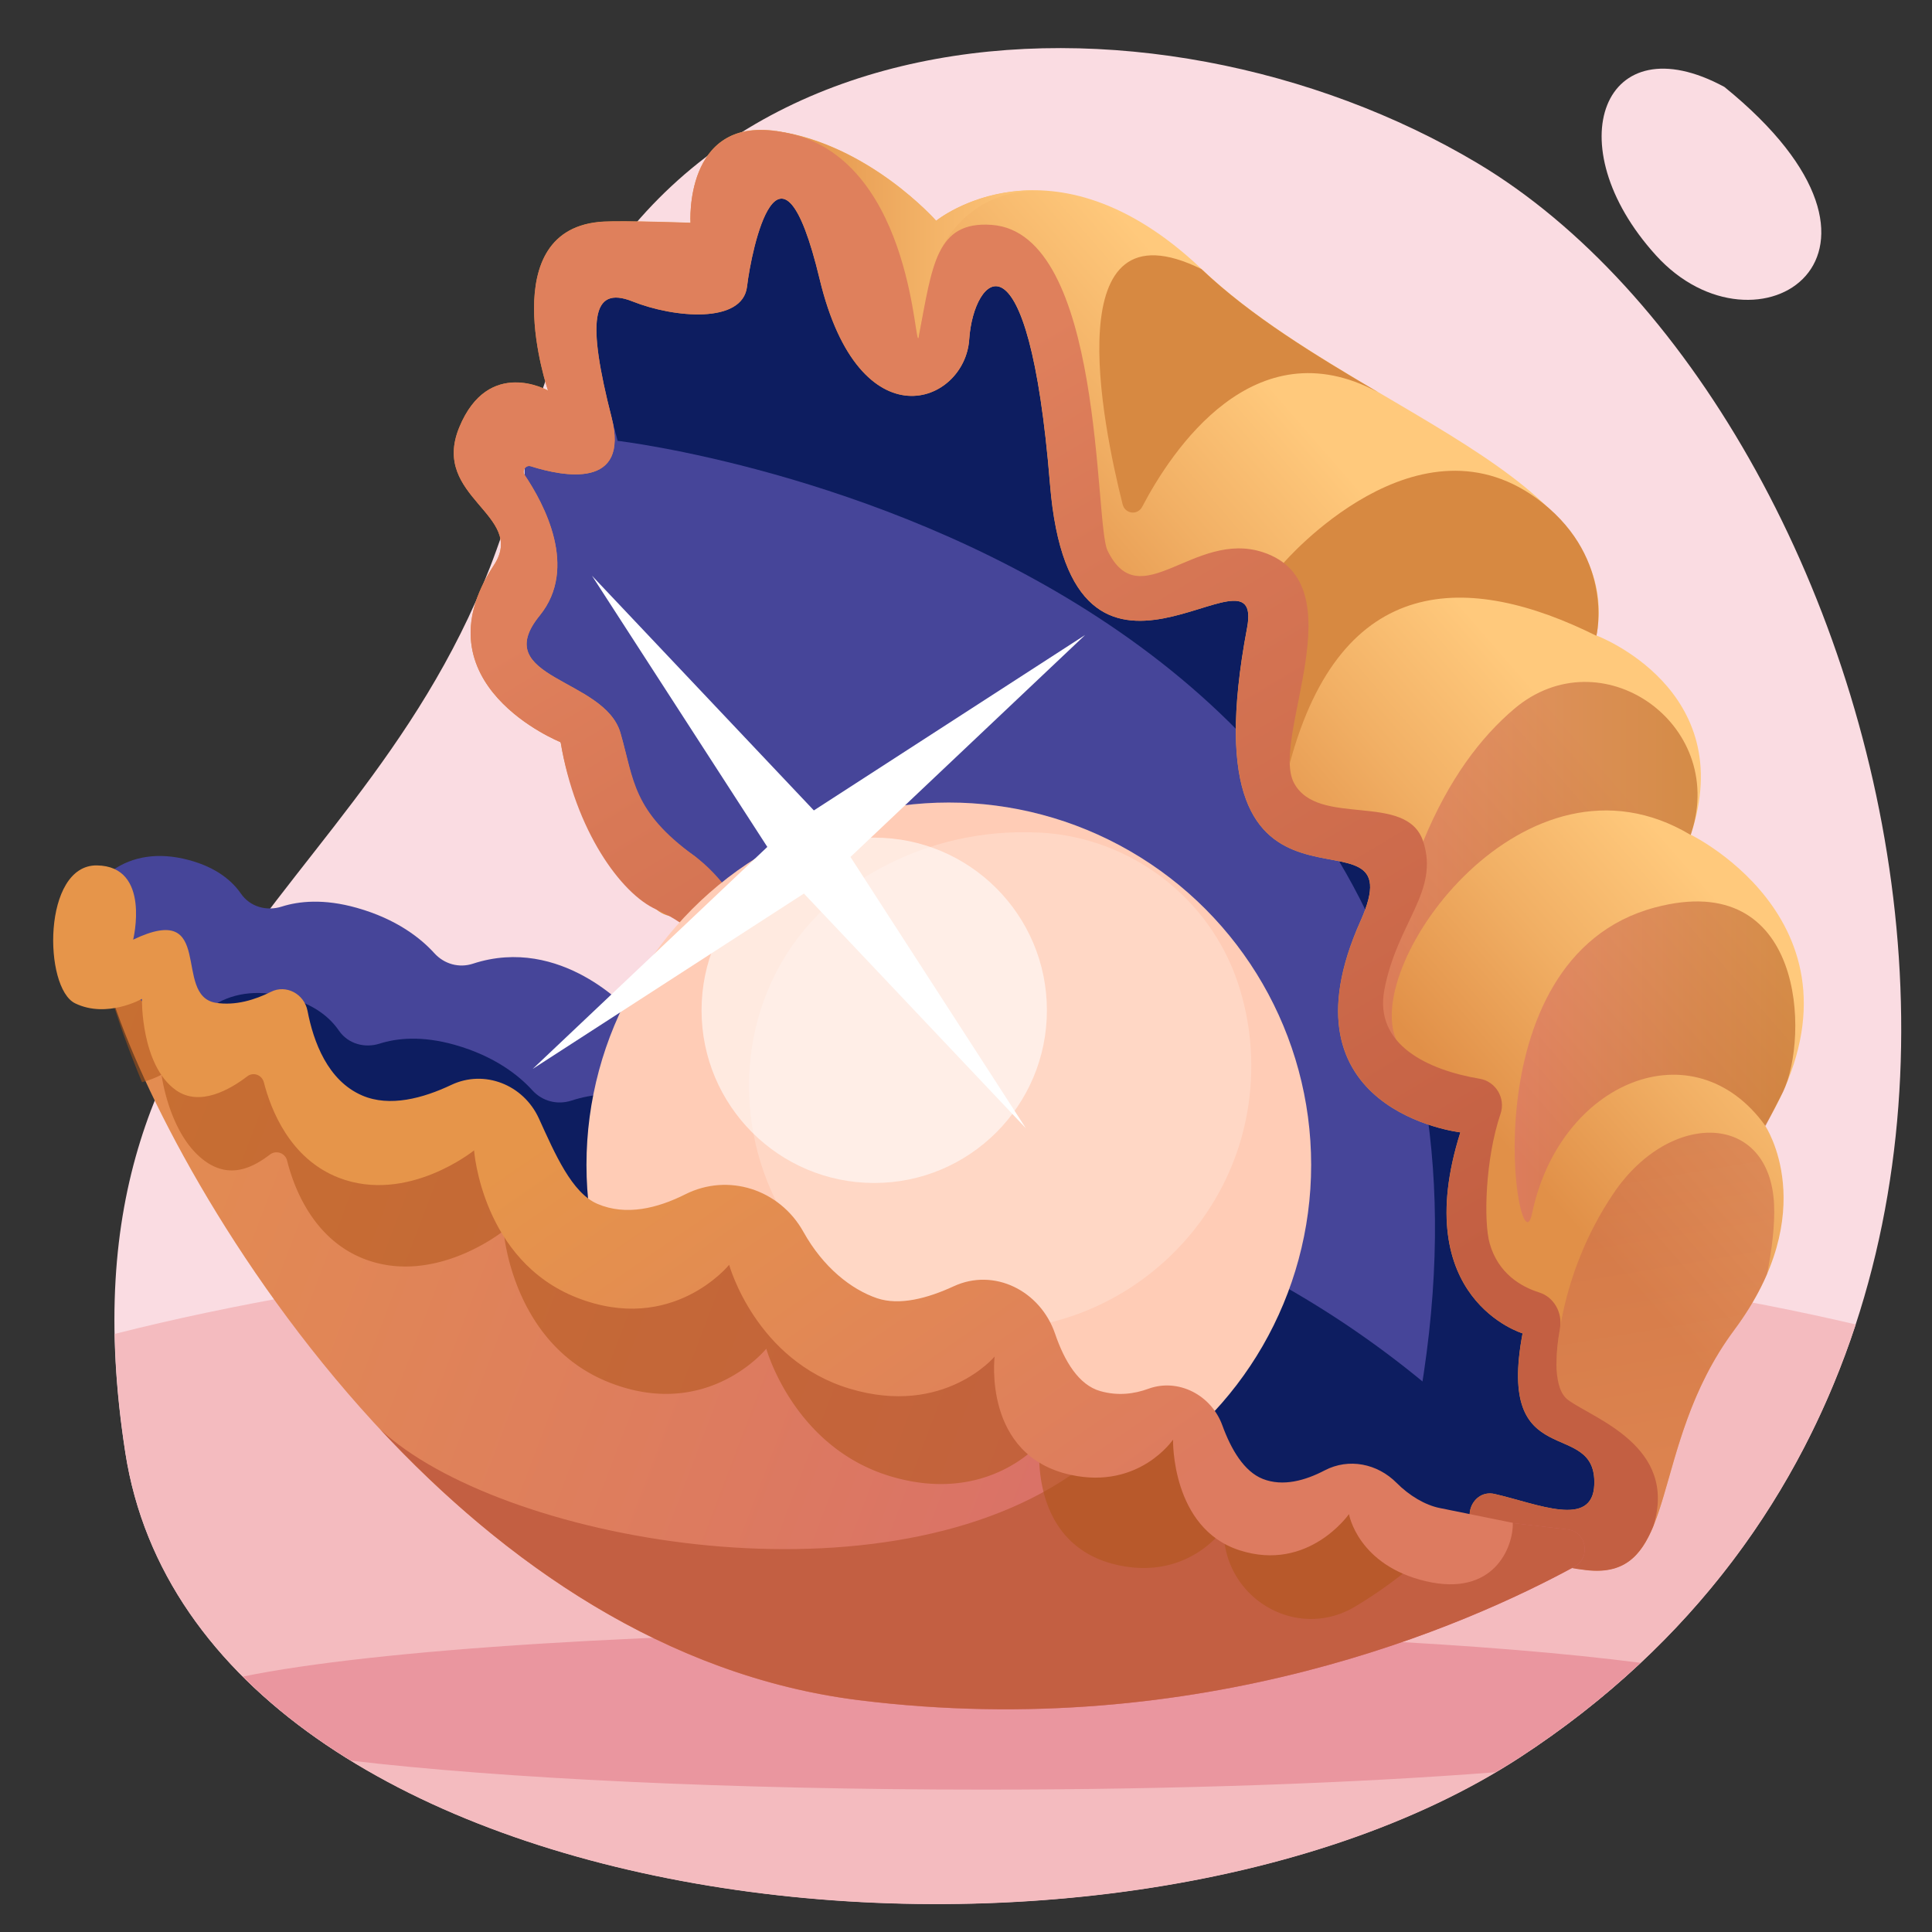
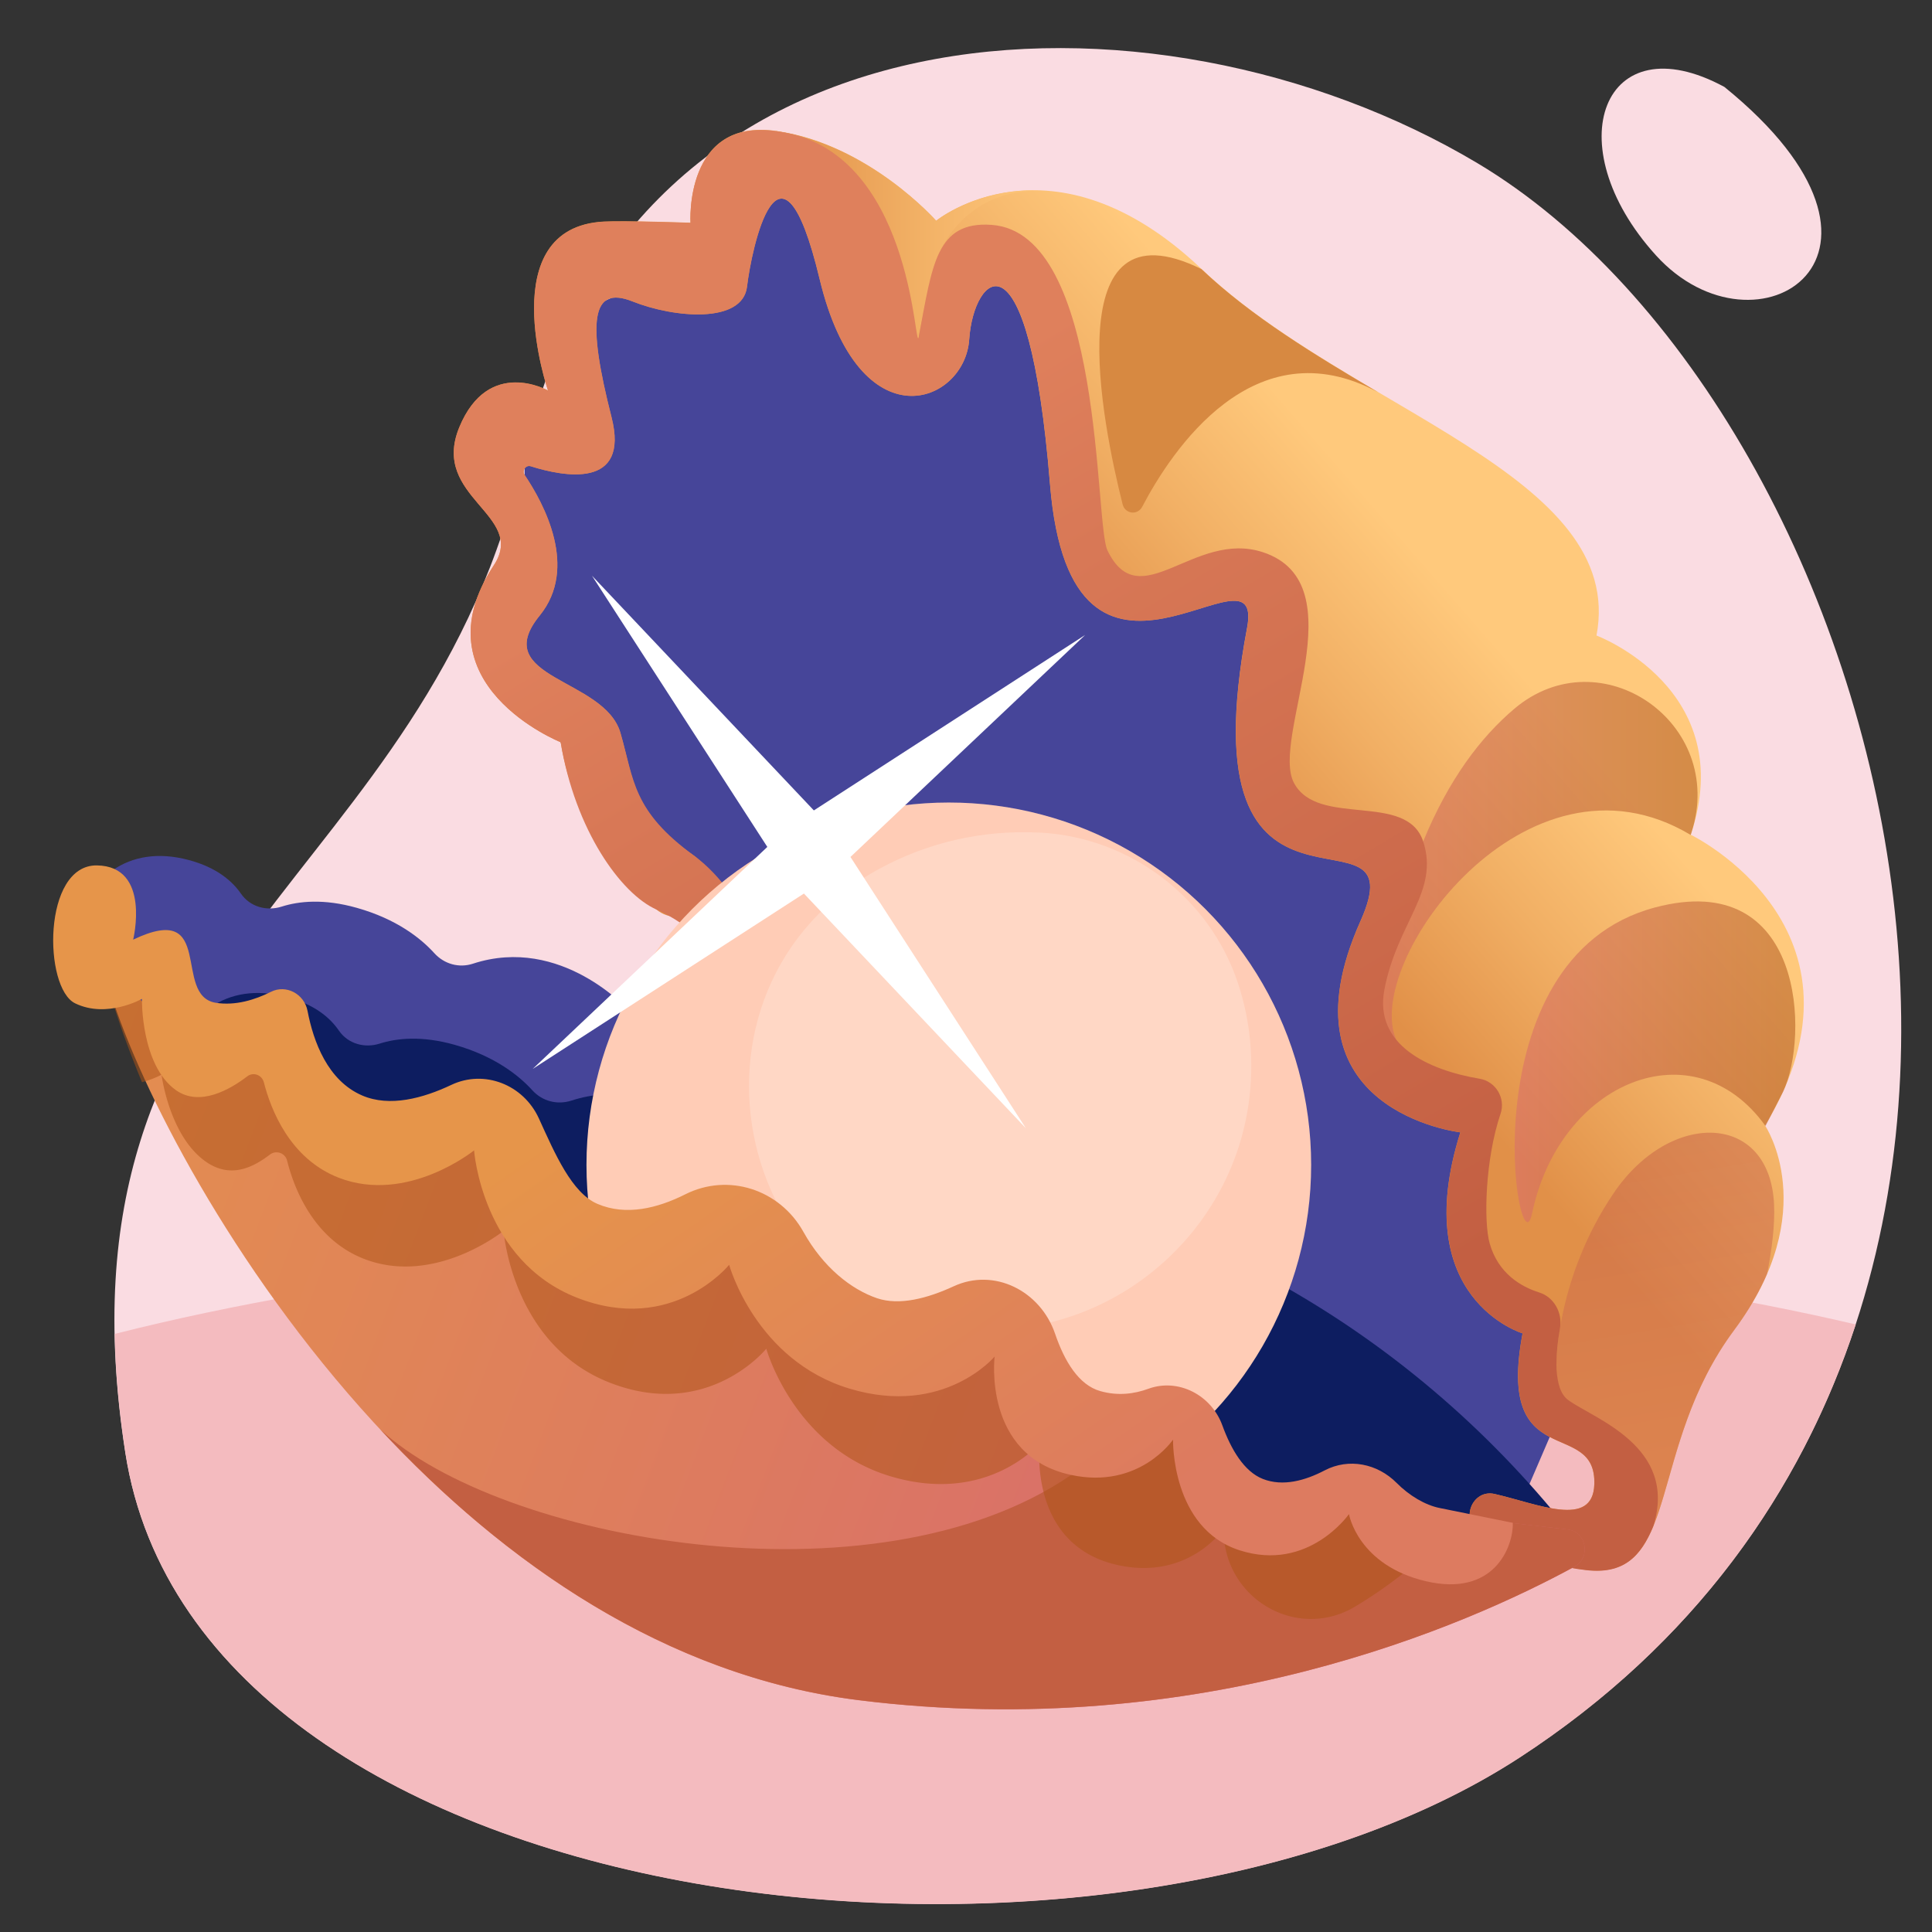
<svg xmlns="http://www.w3.org/2000/svg" xmlns:xlink="http://www.w3.org/1999/xlink" viewBox="0 0 208 208">
  <rect x="0" y="0" width="208" height="208" fill="#333333" stroke="none" />
  <defs>
    <linearGradient id="A" x1="129.789" y1="86.408" x2="156.038" y2="63.543" xlink:href="#I">
      <stop offset="0" stop-color="#e19048" />
      <stop offset=".51" stop-color="#f1af64" />
      <stop offset="1" stop-color="#ffc97c" />
    </linearGradient>
    <linearGradient id="B" x1="83.58" y1="26.16" x2="112.2" y2="26.16" xlink:href="#A" />
    <linearGradient id="C" x1="146.23" y1="92.67" x2="182.76" y2="92.67" xlink:href="#I">
      <stop offset="0" stop-color="#d86b6d" />
      <stop offset=".66" stop-color="#ba5a31" />
      <stop offset="1" stop-color="#ae5418" />
    </linearGradient>
    <linearGradient id="D" x1="163.07" y1="114.31" x2="193.28" y2="114.31" xlink:href="#C" />
    <linearGradient id="E" x1="184.32" y1="170.11" x2="175.41" y2="117.13" xlink:href="#I">
      <stop offset="0" stop-color="#df805c" />
      <stop offset=".21" stop-color="#d87856" />
      <stop offset="1" stop-color="#c35f42" />
    </linearGradient>
    <linearGradient id="F" x1="85.83" y1="50.83" x2="142.09" y2="145.32" xlink:href="#E" />
    <linearGradient id="G" x1="133.6" y1="175.49" x2="-20.88" y2="116.71" xlink:href="#I">
      <stop offset="0" stop-color="#d86b6d" />
      <stop offset=".36" stop-color="#dd7b5f" />
      <stop offset="1" stop-color="#e6954a" />
    </linearGradient>
    <linearGradient id="H" x1="110.04" y1="171.64" x2="70.13" y2="114.15" xlink:href="#I">
      <stop offset="0" stop-color="#dd7b60" />
      <stop offset=".02" stop-color="#dd7b5f" />
      <stop offset="1" stop-color="#e6954a" />
    </linearGradient>
    <linearGradient id="I" gradientUnits="userSpaceOnUse" />
  </defs>
  <path d="M159.05,17.56c44.88,26.76,73,126.99,4.6,171.61-44.33,28.92-142.24,18.28-150.16-32.78-8.58-55.31,32.41-60.47,42.96-107.5C67.66-1,124.17-3.24,159.05,17.56Z" fill="#fadce2" />
  <path d="M108.17,133.31c-36.97,0-70.62,3.91-95.82,10.3.07,3.96.44,8.2,1.15,12.8,7.92,51.06,105.82,61.69,150.16,32.78,18.76-12.24,30.24-28.66,36.13-46.6-24.68-5.78-56.66-9.27-91.62-9.27Z" fill="#f4bbbf" />
-   <path d="M105.98,175.6c-35.28,0-65.72,2-79.83,4.9,3.36,3.36,7.28,6.38,11.62,9.05,16.18,1.91,40.72,3.12,68.2,3.12,20.82,0,39.95-.7,55.04-1.87.9-.53,1.78-1.07,2.64-1.63,4.79-3.12,9.1-6.52,12.97-10.15-16.09-2.08-41.74-3.42-70.65-3.42Z" fill="#ea969f" />
  <g fill="#464599">
    <path d="M60.35 79.92l51.4 67.43 38.75 14.12 12.36 2.5 15.25-35.46-30.83-75.17L95 22.88l-11.08-3.71L71.05 29.6l-9.31 4.38L61 45.61l-4.56 1.08.04 4.47-2.67 17.13 6.54 11.63z" />
    <path d="M160.9,160.85l-93.22-52.08s-7.25-8.13-16.76-5.02c-1.49.49-3.09.05-4.16-1.13-1.45-1.6-4.05-3.67-8.34-4.88-3.57-1.01-6.26-.72-8.11-.13-1.61.51-3.39.02-4.37-1.4-.94-1.36-2.62-2.82-5.62-3.62-6.67-1.79-11.05,2.19-12.04,7.38-.98,5.19,36.64,36.17,36.64,36.17l95.2,33.65,21.1-5.43-.3-3.51Z" />
  </g>
  <g fill="#0d1d60">
    <path d="M98.81,125.76l-20.58-2.23s-7.23-8.11-16.71-5.04c-1.51.49-3.13.08-4.21-1.11-1.45-1.6-4.05-3.67-8.34-4.89-3.57-1.01-6.26-.72-8.11-.13-1.61.51-3.39.02-4.37-1.4s-2.62-2.82-5.62-3.62c-6.67-1.79-11.05,2.19-12.04,7.38-.98,5.19,36.64,36.17,36.64,36.17l67.86,23.99,45.47-10.23h0c-17.49-21.97-42.62-35.94-69.98-38.9Z" />
-     <path d="M66.49,47.46s110.1,12.79,84,114.01l22.62,4.58,8.01-60.28-55.98-72.83-41.23-13.77-21.66,12.1,4.24,16.18Z" />
  </g>
  <path d="M159.21 164.92c-2.03-1.36-.67-4.61 1.69-4.08 4.65 1.06 10.58 3.75 10.74-1.03.24-7.3-10.61-.97-7.72-16.26 0 0-12.37-3.68-6.7-21.64 0 0-19.92-2.28-10.75-22.75 6.39-14.28-19.17 5.24-12.21-31.57 1.98-10.47-18.92 12.92-21.22-15.47s-8.24-22.54-8.7-15.58-11.81 11.38-16.1-6.49-7.35-3.21-7.82.81c-.48 4.02-7.84 3.38-12.33 1.59s-4.87 2.23-2.26 12.46c1.99 7.8-5.17 6.4-8.69 5.29-.54-.17-.98.46-.66.94 2.08 3.09 5.8 9.99 1.62 15.13-5.55 6.81 6.97 6.7 8.69 12.63 1.48 5.1 1.17 8.54 7.92 13.22 1.88 1.31 2.11 4.08.43 5.65h0c-1.26 1.18-3.16 1.25-4.48.14-3.24-2.71-8.75-8.56-10.3-18.01 0 0-15.63-6.24-7.19-19.05 3.59-5.45-6.86-7.27-3.72-14.86S59 42.04 59 42.04s-6-17.54 5.99-18.19c2.3-.12 9.35.13 9.35.13s-.7-11.31 9.25-9.88c9.96 1.43 17.2 9.66 17.2 9.66s12.42-10.12 28.56 5.19c16.13 15.32 45.79 22.2 42.53 39.47 0 0 15.39 5.76 10.15 21.45 0 0 20.81 10.09 8 31.31 0 0 6.21 9.19-3.3 21.97-9.52 12.77-5.69 27.07-15.97 25.87-5.22-.61-9.04-2.45-11.53-4.12z" fill="url(#A)" />
  <path d="M83.58 14.12h0c9.96 1.43 17.2 9.66 17.2 9.66s4.42-3.6 11.41-3.26c-8.02-.21-10.91 5.97-11.49 7.68s-1.78 8-1.78 8l.59 1.99-15.94-24.07z" fill="url(#B)" />
-   <path d="M171.87,68.45c-13.74-6.84-27.46-6.91-33.01,13.72l-.67-21.56s14.58-17.02,27.86-6.49c7.79,6.18,5.82,14.33,5.82,14.33Z" fill="#d78941" />
  <path d="M146.23,111.09s2.53-9.62,6.99-20.5c2.75-6.69,6.2-11.23,9.82-14.29,9.27-7.83,22.83,1.52,19.08,13.28-.03.1-.07.21-.1.31-17.74-10.62-35.32,13.73-31.71,22.02l-4.07-.82Z" opacity=".53" fill="url(#C)" />
  <path d="M190.07,121.22c-7.71-10.75-22.16-4.81-25.13,9.43-1.45,6.95-7.26-27.49,13.23-32.95,16.14-4.3,16.61,13.93,13.79,19.86l-1.89,3.67Z" opacity=".53" fill="url(#D)" />
  <path d="M167.57 146.56s.07-9.12 6.16-18.11 16.85-8.75 17.27 1.28c.09 2.24-.25 4.88-.76 7.43-.81 1.89-1.95 3.9-3.52 6.02-6.21 8.33-6.74 17.3-9.21 22.21l-.79-4.88-8.93-8-.22-5.94z" opacity=".53" fill="url(#E)" />
  <path d="M148.31,42.2c-13.31-7.12-22.17,6.31-25.34,12.36-.5.95-1.85.78-2.11-.27-2.2-8.73-7.13-33.01,8.49-25.32,5.39,5.12,12.29,9.29,18.97,13.23h0Z" fill="#d78941" />
  <path d="M98.92 36.21c1.45-7.67 1.86-12.43 7.84-12 12.11.87 11.05 32.11 12.47 35.05 3.49 7.21 9.33-2.26 16.76.2 10.26 3.41.75 19.99 3.32 24.83 2.57 4.85 12.14.9 13.91 6.3 1.77 5.41-2.8 8.69-4.18 15.98-1.11 5.89 4.66 8.63 10.27 9.57 1.71.29 2.81 2.07 2.24 3.77-1.66 4.9-1.83 11.64-1.17 13.96.92 3.22 3.34 4.65 5.34 5.28 1.57.49 2.52 2.17 2.23 3.85-.49 2.8-.76 6.51.87 7.72 2.74 2.02 11.86 4.98 9.18 13.58-1.35 3.29-3.21 5.22-7.25 4.74-5.22-.61-9.04-2.45-11.53-4.12-2.03-1.36-.68-4.61 1.69-4.08 4.65 1.06 10.58 3.75 10.74-1.03.24-7.3-10.61-.97-7.72-16.26 0 0-12.37-3.68-6.7-21.64 0 0-19.92-2.28-10.75-22.75 6.39-14.28-19.17 5.24-12.21-31.57 1.98-10.47-18.92 12.92-21.22-15.47s-8.24-22.54-8.7-15.58-11.81 11.38-16.1-6.49-7.35-3.21-7.82.81c-.48 4.02-7.84 3.38-12.33 1.59s-4.87 2.23-2.26 12.46c1.99 7.8-5.17 6.4-8.69 5.29-.54-.17-.98.46-.66.94 2.08 3.09 5.8 9.99 1.62 15.13-5.55 6.81 6.97 6.7 8.69 12.63 1.48 5.1 1.28 8.37 7.92 13.22 5.87 4.29 9.59 14.46 7.91 16.04-1.26 1.18-4.7-7.02-11.96-10.24-3.83-1.7-8.75-8.56-10.31-18.01 0 0-15.63-6.24-7.19-19.05 3.59-5.45-6.86-7.27-3.72-14.86S59 42.06 59 42.06s-6-17.54 5.99-18.19c2.3-.12 9.35.13 9.35.13s-.7-11.31 9.25-9.88c.55.08 1.08.19 1.61.3 13.35 3.23 13.25 24.34 13.73 21.78z" fill="url(#F)" />
  <circle cx="102.15" cy="125.41" r="39.01" fill="#ffccb6" />
  <path d="M107.67 143.16l-1.35.03c-27.23-.04-35.52-36.83-11.53-49.72 5.07-2.73 10.93-4.15 17.1-3.83h.13c9.68.53 18.21 7 21.26 16.21 1.33 4.01 1.79 8.41 1.15 12.95-1.88 13.4-13.26 23.76-26.78 24.35z" fill="#ffd7c5" />
  <g fill="#fff">
-     <circle cx="94.12" cy="108.77" r="18.59" opacity=".58" />
    <path d="M57.35 115.08l25.26-23.9-18.88-29.2 23.89 25.27 29.21-18.89-25.27 23.9 18.88 29.2L86.55 96.2l-29.2 18.88z" />
  </g>
  <path d="M11.04,103.6c2.96,15.21,33.11,73.43,81.43,79.45,36.87,4.59,65.53-8.11,77.04-14.38,1.8-.98,1.28-3.77-.73-4l-5.93-.69-29.39-2.78-6.56-8.32-11.87.9-8.32-11.91-12.58,3.62-16.33-14.25-14.79,5.27-11.79-16.04-12.61,2.83-10.13-11.07-7.52,1.16-9.94-9.78Z" fill="url(#G)" />
  <path d="M168.79,164.66l-5.93-.69-29.39-2.78-5.7-7.22c-5.14,1.19-9.44,2.77-12.47,4.84-21.25,14.53-61.59,6.96-74.37-4.93h0c13.34,14.33,30.76,26.57,51.55,29.16,36.87,4.59,65.53-8.11,77.04-14.38,1.8-.98,1.28-3.77-.73-4Z" fill="#c35f42" />
  <path d="M152.01 165.15l2.17 1.38s-2.56 2.99-8.28 6.43c-6.16 3.7-13.99-.69-14.17-8.06v-.3s-3.74 5.54-11.32 3.91c-9.82-2.12-8.47-13.13-8.47-13.13s-5.61 6.69-16.06 3.56S82.5 145.2 82.5 145.2s-6.28 7.79-16.85 3.66-11.43-16.35-11.43-16.35-7.38 5.97-15 3.03c-5.47-2.11-7.57-7.63-8.31-10.58a1.17 1.17 0 0 0-1.86-.65c-1.89 1.44-4.3 2.6-6.94.72-3.9-2.78-4.72-9.33-4.72-9.33s-.85.48-2.1.81c-2.26-5.43-3.68-9.97-4.25-12.92l5.43 5.34-.05.23a3.44 3.44 0 0 0 .19-.09l4.37 4.3 7.52-1.16 1.84 2.01c.2.47.4.84.79.87l6.14 6.72c.96 1.96 2.4 3.72 4.54 4.64 3.05 1.32 6.3-4.52 9.43-6l11.79 16.04 1.93-.69c.87 1.23 1.84 2.19 2.95 2.67 3.17 1.35 6.83-5.7 9.91-7.25l14.4 12.57c2 2.65 4.42 4.37 6.71 5.14 2.47.84 4.88-5.72 7.8-7.07l8.32 11.91 3.91-.3c1.38 2.2 5.12.92 7.33 1.54 1.92.54 1.13 4.53 2.73 3.95.8-.29 1.61-.4 2.41-.35l2.03 2.58 2.74.02c.41.54.76 1.15 1 1.82.83 2.28 5.07-1.22 7.58-1.77h1.12l1.13.72c1.72 1.45 3.21 4.09 4.97 3.17z" fill="#ae5418" opacity=".53" />
  <path d="M14.33 101.19s1.97-7.94-3.9-8.02c-5.87-.07-5.76 13.19-2.34 14.85s7.19-.48 7.19-.48-.13 7.12 3.65 9.82c2.57 1.83 5.85-.07 7.69-1.48.65-.5 1.58-.16 1.79.65.73 2.87 2.77 8.22 8.07 10.27 7.4 2.85 14.56-2.95 14.56-2.95s.84 11.86 11.1 15.87 16.36-3.55 16.36-3.55 2.84 10.3 12.99 13.34 15.59-3.46 15.59-3.46-1.31 10.69 8.22 12.74c7.36 1.59 10.99-3.8 10.99-3.8s-.22 9.55 7.18 11.92 11.76-3.9 11.76-3.9.94 5.49 8.26 7.22 9.44-3.64 9.38-6.28l-7.89-1.6c-1.53-.31-3.24-1.31-4.62-2.7-2.08-2.09-5.15-2.7-7.74-1.35-2.08 1.09-4.5 1.78-6.67.92-2.02-.8-3.41-3.18-4.35-5.76-1.19-3.28-4.75-5.11-7.95-3.95-1.55.57-3.31.79-5.18.26-2.33-.65-3.87-3.22-4.88-6.18-1.59-4.64-6.56-7.12-10.91-5.11-2.84 1.31-5.85 2.1-8.25 1.29-2.79-.95-5.8-3.32-7.93-7.14-2.56-4.6-8.11-6.37-12.72-4.05-2.98 1.5-6.38 2.35-9.46 1.03-2.76-1.18-4.57-5.39-6.3-9.19-1.67-3.66-5.88-5.3-9.43-3.62-3.04 1.44-6.64 2.42-9.6 1.14-3.72-1.6-5.25-5.81-5.88-9.1-.35-1.84-2.31-2.88-3.94-2.06-1.69.85-3.82 1.52-5.94 1.18-4.71-.76.04-11.06-8.89-6.8z" fill="url(#H)" />
  <path d="M185.65,9.36c-13.01-7.05-18.18,6.21-7.37,18.13s29.73,0,7.37-18.13Z" fill="#fadce2" />
</svg>